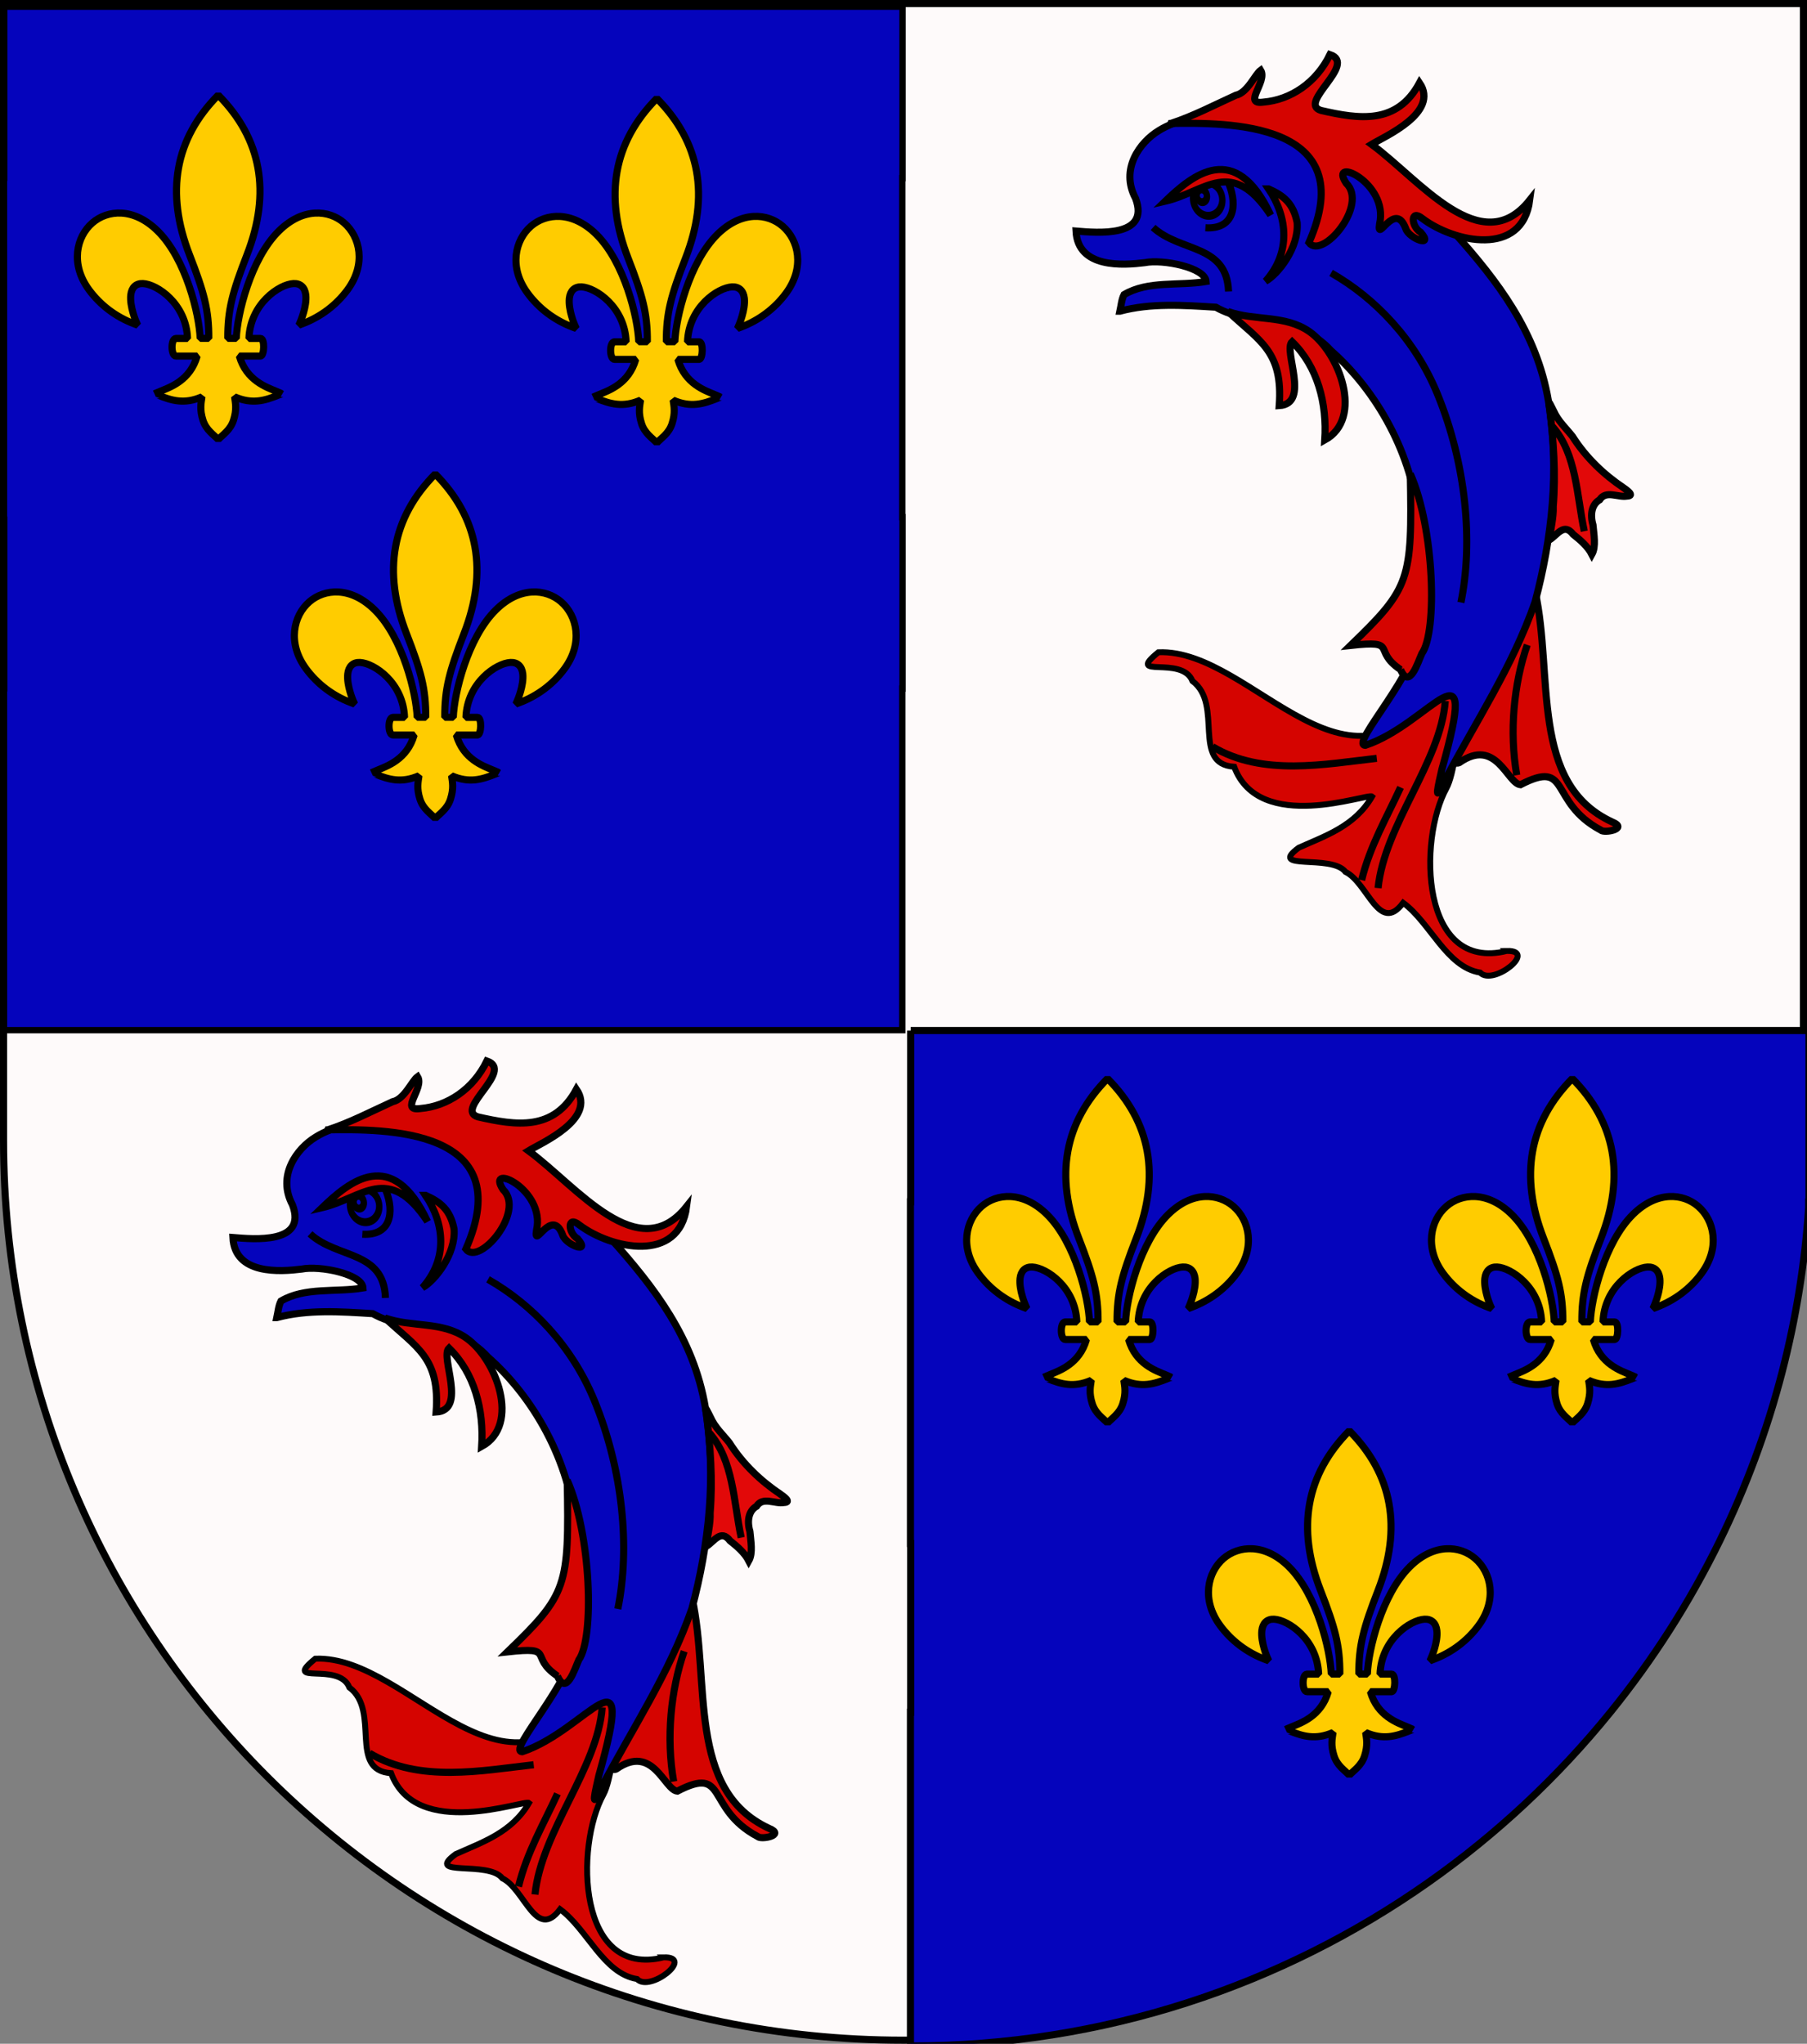
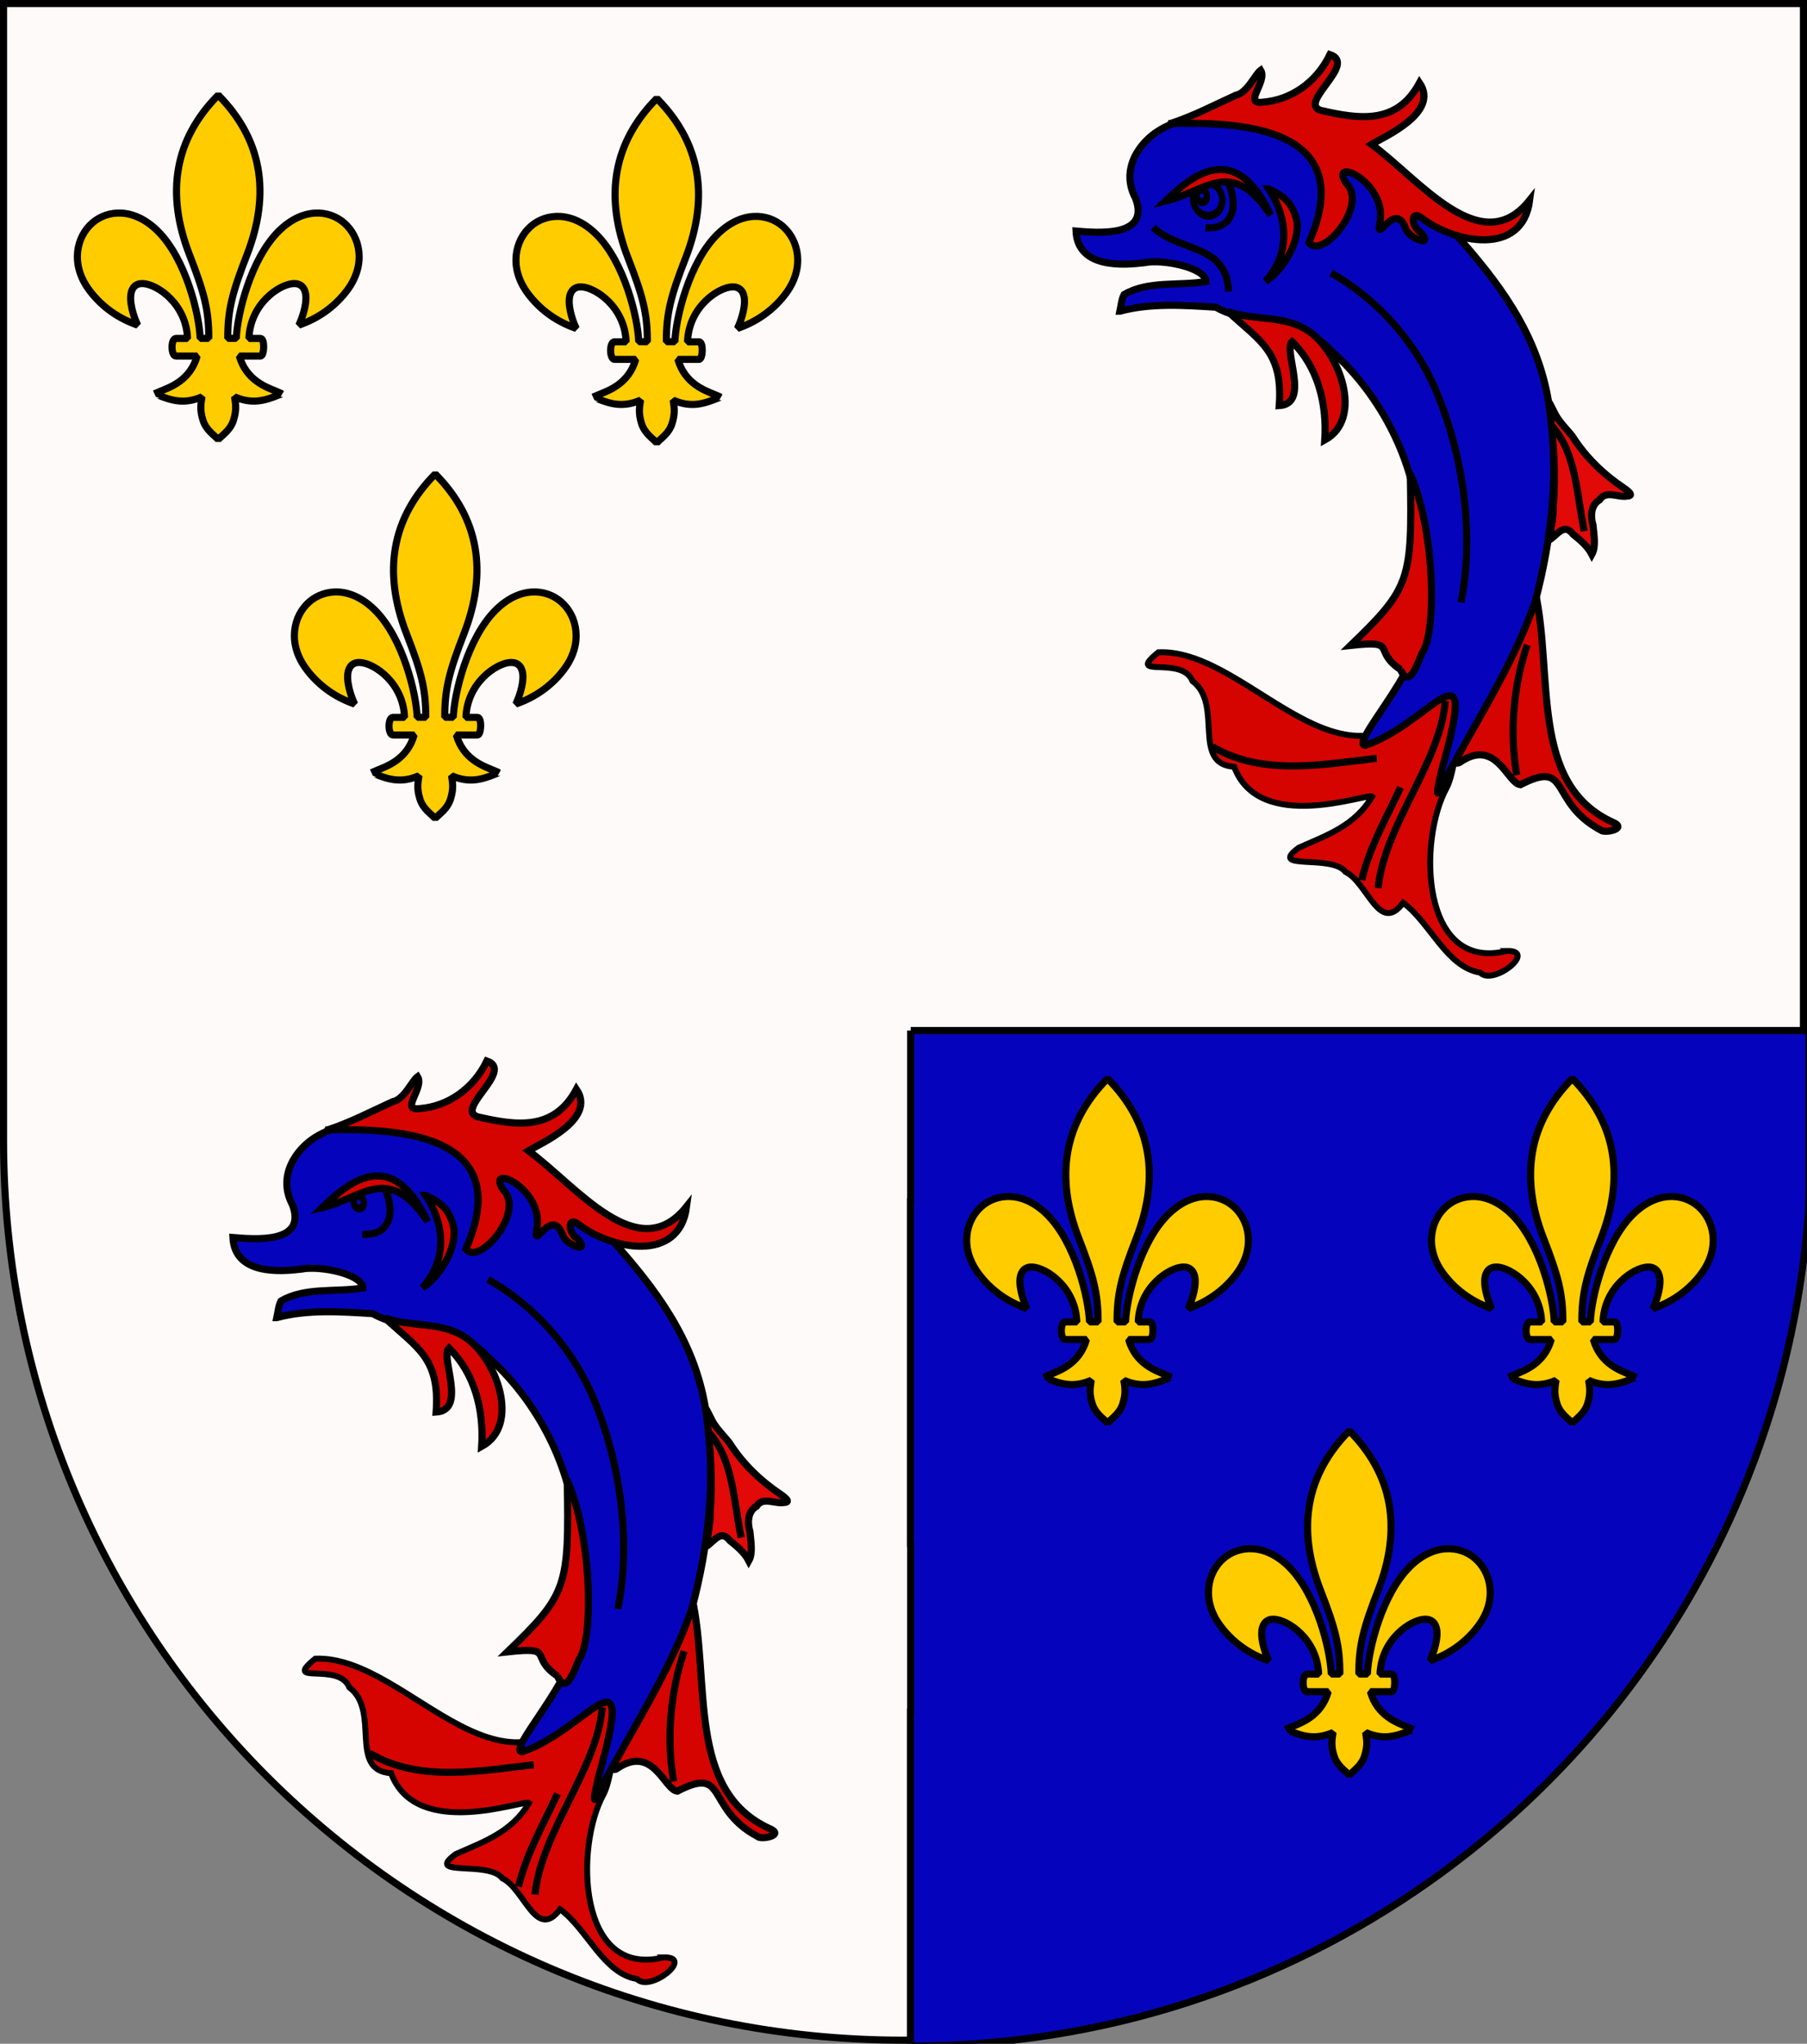
<svg xmlns="http://www.w3.org/2000/svg" xmlns:ns1="http://www.inkscape.org/namespaces/inkscape" xmlns:ns2="http://sodipodi.sourceforge.net/DTD/sodipodi-0.dtd" xmlns:xlink="http://www.w3.org/1999/xlink" width="763" height="863" id="svg2" version="1.1" ns1:version="0.48.1 " ns2:docname="Wappen_Familie_Windischgruetz.svg" ns2:version="0.32" ns1:output_extension="org.inkscape.output.svg.inkscape">
  <rect width="100%" height="100%" fill="#808080" stroke="none" />
  <defs id="defs4">
    <ns1:perspective ns2:type="inkscape:persp3d" ns1:vp_x="0 : 526.18109 : 1" ns1:vp_y="0 : 1000 : 0" ns1:vp_z="744.09448 : 526.18109 : 1" ns1:persp3d-origin="372.04724 : 350.78739 : 1" id="perspective10" />
    <ns1:perspective id="perspective2828" ns1:persp3d-origin="0.5 : 0.33333333 : 1" ns1:vp_z="1 : 0.5 : 1" ns1:vp_y="0 : 1000 : 0" ns1:vp_x="0 : 0.5 : 1" ns2:type="inkscape:persp3d" />
    <ns1:perspective id="perspective2828-7" ns1:persp3d-origin="0.5 : 0.33333333 : 1" ns1:vp_z="1 : 0.5 : 1" ns1:vp_y="0 : 1000 : 0" ns1:vp_x="0 : 0.5 : 1" ns2:type="inkscape:persp3d" />
    <ns1:perspective id="perspective3640" ns1:persp3d-origin="0.5 : 0.33333333 : 1" ns1:vp_z="1 : 0.5 : 1" ns1:vp_y="0 : 1000 : 0" ns1:vp_x="0 : 0.5 : 1" ns2:type="inkscape:persp3d" />
    <ns1:perspective id="perspective3670" ns1:persp3d-origin="0.5 : 0.33333333 : 1" ns1:vp_z="1 : 0.5 : 1" ns1:vp_y="0 : 1000 : 0" ns1:vp_x="0 : 0.5 : 1" ns2:type="inkscape:persp3d" />
    <ns1:perspective id="perspective3693" ns1:persp3d-origin="0.5 : 0.33333333 : 1" ns1:vp_z="1 : 0.5 : 1" ns1:vp_y="0 : 1000 : 0" ns1:vp_x="0 : 0.5 : 1" ns2:type="inkscape:persp3d" />
    <ns1:perspective id="perspective3720" ns1:persp3d-origin="0.5 : 0.33333333 : 1" ns1:vp_z="1 : 0.5 : 1" ns1:vp_y="0 : 1000 : 0" ns1:vp_x="0 : 0.5 : 1" ns2:type="inkscape:persp3d" />
    <ns1:perspective id="perspective3747" ns1:persp3d-origin="0.5 : 0.33333333 : 1" ns1:vp_z="1 : 0.5 : 1" ns1:vp_y="0 : 1000 : 0" ns1:vp_x="0 : 0.5 : 1" ns2:type="inkscape:persp3d" />
    <ns1:perspective id="perspective3763" ns1:persp3d-origin="0.5 : 0.33333333 : 1" ns1:vp_z="1 : 0.5 : 1" ns1:vp_y="0 : 1000 : 0" ns1:vp_x="0 : 0.5 : 1" ns2:type="inkscape:persp3d" />
    <ns1:perspective id="perspective3792" ns1:persp3d-origin="0.5 : 0.33333333 : 1" ns1:vp_z="1 : 0.5 : 1" ns1:vp_y="0 : 1000 : 0" ns1:vp_x="0 : 0.5 : 1" ns2:type="inkscape:persp3d" />
    <ns1:perspective id="perspective3814" ns1:persp3d-origin="0.5 : 0.33333333 : 1" ns1:vp_z="1 : 0.5 : 1" ns1:vp_y="0 : 1000 : 0" ns1:vp_x="0 : 0.5 : 1" ns2:type="inkscape:persp3d" />
    <ns1:perspective id="perspective3841" ns1:persp3d-origin="0.5 : 0.33333333 : 1" ns1:vp_z="1 : 0.5 : 1" ns1:vp_y="0 : 1000 : 0" ns1:vp_x="0 : 0.5 : 1" ns2:type="inkscape:persp3d" />
    <ns1:perspective id="perspective3841-5" ns1:persp3d-origin="0.5 : 0.33333333 : 1" ns1:vp_z="1 : 0.5 : 1" ns1:vp_y="0 : 1000 : 0" ns1:vp_x="0 : 0.5 : 1" ns2:type="inkscape:persp3d" />
    <ns1:perspective id="perspective3872" ns1:persp3d-origin="0.5 : 0.33333333 : 1" ns1:vp_z="1 : 0.5 : 1" ns1:vp_y="0 : 1000 : 0" ns1:vp_x="0 : 0.5 : 1" ns2:type="inkscape:persp3d" />
    <ns1:perspective id="perspective3898" ns1:persp3d-origin="0.5 : 0.33333333 : 1" ns1:vp_z="1 : 0.5 : 1" ns1:vp_y="0 : 1000 : 0" ns1:vp_x="0 : 0.5 : 1" ns2:type="inkscape:persp3d" />
    <ns1:perspective id="perspective3920" ns1:persp3d-origin="0.5 : 0.33333333 : 1" ns1:vp_z="1 : 0.5 : 1" ns1:vp_y="0 : 1000 : 0" ns1:vp_x="0 : 0.5 : 1" ns2:type="inkscape:persp3d" />
    <ns1:perspective id="perspective2860" ns1:persp3d-origin="0.5 : 0.33333333 : 1" ns1:vp_z="1 : 0.5 : 1" ns1:vp_y="0 : 1000 : 0" ns1:vp_x="0 : 0.5 : 1" ns2:type="inkscape:persp3d" />
    <ns1:perspective id="perspective3672" ns1:persp3d-origin="0.5 : 0.33333333 : 1" ns1:vp_z="1 : 0.5 : 1" ns1:vp_y="0 : 1000 : 0" ns1:vp_x="0 : 0.5 : 1" ns2:type="inkscape:persp3d" />
    <ns1:perspective id="perspective3695" ns1:persp3d-origin="0.5 : 0.33333333 : 1" ns1:vp_z="1 : 0.5 : 1" ns1:vp_y="0 : 1000 : 0" ns1:vp_x="0 : 0.5 : 1" ns2:type="inkscape:persp3d" />
    <ns1:perspective id="perspective3261" ns1:persp3d-origin="0.5 : 0.33333333 : 1" ns1:vp_z="1 : 0.5 : 1" ns1:vp_y="0 : 1000 : 0" ns1:vp_x="0 : 0.5 : 1" ns2:type="inkscape:persp3d" />
    <ns1:perspective id="perspective2828-1" ns1:persp3d-origin="0.5 : 0.33333333 : 1" ns1:vp_z="1 : 0.5 : 1" ns1:vp_y="0 : 1000 : 0" ns1:vp_x="0 : 0.5 : 1" ns2:type="inkscape:persp3d" />
    <ns1:perspective id="perspective3652" ns1:persp3d-origin="0.5 : 0.33333333 : 1" ns1:vp_z="1 : 0.5 : 1" ns1:vp_y="0 : 1000 : 0" ns1:vp_x="0 : 0.5 : 1" ns2:type="inkscape:persp3d" />
    <ns1:perspective id="perspective3652-2" ns1:persp3d-origin="0.5 : 0.33333333 : 1" ns1:vp_z="1 : 0.5 : 1" ns1:vp_y="0 : 1000 : 0" ns1:vp_x="0 : 0.5 : 1" ns2:type="inkscape:persp3d" />
    <ns1:perspective id="perspective3652-5" ns1:persp3d-origin="0.5 : 0.33333333 : 1" ns1:vp_z="1 : 0.5 : 1" ns1:vp_y="0 : 1000 : 0" ns1:vp_x="0 : 0.5 : 1" ns2:type="inkscape:persp3d" />
    <ns1:perspective id="perspective3727" ns1:persp3d-origin="0.5 : 0.33333333 : 1" ns1:vp_z="1 : 0.5 : 1" ns1:vp_y="0 : 1000 : 0" ns1:vp_x="0 : 0.5 : 1" ns2:type="inkscape:persp3d" />
    <ns1:perspective id="perspective3843" ns1:persp3d-origin="0.5 : 0.33333333 : 1" ns1:vp_z="1 : 0.5 : 1" ns1:vp_y="0 : 1000 : 0" ns1:vp_x="0 : 0.5 : 1" ns2:type="inkscape:persp3d" />
    <ns1:perspective id="perspective3970" ns1:persp3d-origin="0.5 : 0.33333333 : 1" ns1:vp_z="1 : 0.5 : 1" ns1:vp_y="0 : 1000 : 0" ns1:vp_x="0 : 0.5 : 1" ns2:type="inkscape:persp3d" />
    <ns1:perspective id="perspective4007" ns1:persp3d-origin="0.5 : 0.33333333 : 1" ns1:vp_z="1 : 0.5 : 1" ns1:vp_y="0 : 1000 : 0" ns1:vp_x="0 : 0.5 : 1" ns2:type="inkscape:persp3d" />
    <ns1:perspective id="perspective4062" ns1:persp3d-origin="0.5 : 0.33333333 : 1" ns1:vp_z="1 : 0.5 : 1" ns1:vp_y="0 : 1000 : 0" ns1:vp_x="0 : 0.5 : 1" ns2:type="inkscape:persp3d" />
    <ns1:perspective id="perspective4153" ns1:persp3d-origin="0.5 : 0.33333333 : 1" ns1:vp_z="1 : 0.5 : 1" ns1:vp_y="0 : 1000 : 0" ns1:vp_x="0 : 0.5 : 1" ns2:type="inkscape:persp3d" />
    <ns1:perspective id="perspective4316" ns1:persp3d-origin="0.5 : 0.33333333 : 1" ns1:vp_z="1 : 0.5 : 1" ns1:vp_y="0 : 1000 : 0" ns1:vp_x="0 : 0.5 : 1" ns2:type="inkscape:persp3d" />
    <ns1:perspective id="perspective4316-9" ns1:persp3d-origin="0.5 : 0.33333333 : 1" ns1:vp_z="1 : 0.5 : 1" ns1:vp_y="0 : 1000 : 0" ns1:vp_x="0 : 0.5 : 1" ns2:type="inkscape:persp3d" />
    <ns1:perspective id="perspective3098" ns1:persp3d-origin="0.5 : 0.33333333 : 1" ns1:vp_z="1 : 0.5 : 1" ns1:vp_y="0 : 1000 : 0" ns1:vp_x="0 : 0.5 : 1" ns2:type="inkscape:persp3d" />
    <ns1:perspective id="perspective3122" ns1:persp3d-origin="0.5 : 0.33333333 : 1" ns1:vp_z="1 : 0.5 : 1" ns1:vp_y="0 : 1000 : 0" ns1:vp_x="0 : 0.5 : 1" ns2:type="inkscape:persp3d" />
    <ns1:perspective id="perspective3146" ns1:persp3d-origin="0.5 : 0.33333333 : 1" ns1:vp_z="1 : 0.5 : 1" ns1:vp_y="0 : 1000 : 0" ns1:vp_x="0 : 0.5 : 1" ns2:type="inkscape:persp3d" />
    <ns1:perspective id="perspective3146-0" ns1:persp3d-origin="0.5 : 0.33333333 : 1" ns1:vp_z="1 : 0.5 : 1" ns1:vp_y="0 : 1000 : 0" ns1:vp_x="0 : 0.5 : 1" ns2:type="inkscape:persp3d" />
    <ns1:perspective id="perspective3177" ns1:persp3d-origin="0.5 : 0.33333333 : 1" ns1:vp_z="1 : 0.5 : 1" ns1:vp_y="0 : 1000 : 0" ns1:vp_x="0 : 0.5 : 1" ns2:type="inkscape:persp3d" />
    <ns1:perspective id="perspective3177-8" ns1:persp3d-origin="0.5 : 0.33333333 : 1" ns1:vp_z="1 : 0.5 : 1" ns1:vp_y="0 : 1000 : 0" ns1:vp_x="0 : 0.5 : 1" ns2:type="inkscape:persp3d" />
    <ns1:perspective id="perspective3208" ns1:persp3d-origin="0.5 : 0.33333333 : 1" ns1:vp_z="1 : 0.5 : 1" ns1:vp_y="0 : 1000 : 0" ns1:vp_x="0 : 0.5 : 1" ns2:type="inkscape:persp3d" />
    <ns1:perspective id="perspective3208-4" ns1:persp3d-origin="0.5 : 0.33333333 : 1" ns1:vp_z="1 : 0.5 : 1" ns1:vp_y="0 : 1000 : 0" ns1:vp_x="0 : 0.5 : 1" ns2:type="inkscape:persp3d" />
    <ns1:perspective id="perspective3208-5" ns1:persp3d-origin="0.5 : 0.33333333 : 1" ns1:vp_z="1 : 0.5 : 1" ns1:vp_y="0 : 1000 : 0" ns1:vp_x="0 : 0.5 : 1" ns2:type="inkscape:persp3d" />
    <ns1:perspective id="perspective3706" ns1:persp3d-origin="0.5 : 0.33333333 : 1" ns1:vp_z="1 : 0.5 : 1" ns1:vp_y="0 : 1000 : 0" ns1:vp_x="0 : 0.5 : 1" ns2:type="inkscape:persp3d" />
    <ns1:perspective id="perspective3728" ns1:persp3d-origin="0.5 : 0.33333333 : 1" ns1:vp_z="1 : 0.5 : 1" ns1:vp_y="0 : 1000 : 0" ns1:vp_x="0 : 0.5 : 1" ns2:type="inkscape:persp3d" />
    <ns1:perspective id="perspective3750" ns1:persp3d-origin="0.5 : 0.33333333 : 1" ns1:vp_z="1 : 0.5 : 1" ns1:vp_y="0 : 1000 : 0" ns1:vp_x="0 : 0.5 : 1" ns2:type="inkscape:persp3d" />
    <ns1:perspective id="perspective3778" ns1:persp3d-origin="0.5 : 0.33333333 : 1" ns1:vp_z="1 : 0.5 : 1" ns1:vp_y="0 : 1000 : 0" ns1:vp_x="0 : 0.5 : 1" ns2:type="inkscape:persp3d" />
    <ns1:perspective id="perspective3800" ns1:persp3d-origin="0.5 : 0.33333333 : 1" ns1:vp_z="1 : 0.5 : 1" ns1:vp_y="0 : 1000 : 0" ns1:vp_x="0 : 0.5 : 1" ns2:type="inkscape:persp3d" />
    <ns1:perspective id="perspective3837" ns1:persp3d-origin="0.5 : 0.33333333 : 1" ns1:vp_z="1 : 0.5 : 1" ns1:vp_y="0 : 1000 : 0" ns1:vp_x="0 : 0.5 : 1" ns2:type="inkscape:persp3d" />
    <ns1:perspective id="perspective3904" ns1:persp3d-origin="0.5 : 0.33333333 : 1" ns1:vp_z="1 : 0.5 : 1" ns1:vp_y="0 : 1000 : 0" ns1:vp_x="0 : 0.5 : 1" ns2:type="inkscape:persp3d" />
    <ns1:perspective id="perspective3904-4" ns1:persp3d-origin="0.5 : 0.33333333 : 1" ns1:vp_z="1 : 0.5 : 1" ns1:vp_y="0 : 1000 : 0" ns1:vp_x="0 : 0.5 : 1" ns2:type="inkscape:persp3d" />
    <ns1:perspective id="perspective3904-3" ns1:persp3d-origin="0.5 : 0.33333333 : 1" ns1:vp_z="1 : 0.5 : 1" ns1:vp_y="0 : 1000 : 0" ns1:vp_x="0 : 0.5 : 1" ns2:type="inkscape:persp3d" />
    <ns1:perspective id="perspective3953" ns1:persp3d-origin="0.5 : 0.33333333 : 1" ns1:vp_z="1 : 0.5 : 1" ns1:vp_y="0 : 1000 : 0" ns1:vp_x="0 : 0.5 : 1" ns2:type="inkscape:persp3d" />
    <ns1:perspective id="perspective3975" ns1:persp3d-origin="0.5 : 0.33333333 : 1" ns1:vp_z="1 : 0.5 : 1" ns1:vp_y="0 : 1000 : 0" ns1:vp_x="0 : 0.5 : 1" ns2:type="inkscape:persp3d" />
    <ns1:perspective id="perspective3975-8" ns1:persp3d-origin="0.5 : 0.33333333 : 1" ns1:vp_z="1 : 0.5 : 1" ns1:vp_y="0 : 1000 : 0" ns1:vp_x="0 : 0.5 : 1" ns2:type="inkscape:persp3d" />
    <ns1:perspective id="perspective3975-7" ns1:persp3d-origin="0.5 : 0.33333333 : 1" ns1:vp_z="1 : 0.5 : 1" ns1:vp_y="0 : 1000 : 0" ns1:vp_x="0 : 0.5 : 1" ns2:type="inkscape:persp3d" />
    <ns1:perspective id="perspective2858" ns1:persp3d-origin="0.5 : 0.33333333 : 1" ns1:vp_z="1 : 0.5 : 1" ns1:vp_y="0 : 1000 : 0" ns1:vp_x="0 : 0.5 : 1" ns2:type="inkscape:persp3d" />
    <ns1:perspective id="perspective4105" ns1:persp3d-origin="0.5 : 0.33333333 : 1" ns1:vp_z="1 : 0.5 : 1" ns1:vp_y="0 : 1000 : 0" ns1:vp_x="0 : 0.5 : 1" ns2:type="inkscape:persp3d" />
    <ns1:perspective id="perspective4123" ns1:persp3d-origin="0.5 : 0.33333333 : 1" ns1:vp_z="1 : 0.5 : 1" ns1:vp_y="0 : 1000 : 0" ns1:vp_x="0 : 0.5 : 1" ns2:type="inkscape:persp3d" />
    <ns1:perspective id="perspective4137" ns1:persp3d-origin="0.5 : 0.33333333 : 1" ns1:vp_z="1 : 0.5 : 1" ns1:vp_y="0 : 1000 : 0" ns1:vp_x="0 : 0.5 : 1" ns2:type="inkscape:persp3d" />
    <ns1:perspective id="perspective4151" ns1:persp3d-origin="0.5 : 0.33333333 : 1" ns1:vp_z="1 : 0.5 : 1" ns1:vp_y="0 : 1000 : 0" ns1:vp_x="0 : 0.5 : 1" ns2:type="inkscape:persp3d" />
    <ns1:perspective id="perspective4165" ns1:persp3d-origin="0.5 : 0.33333333 : 1" ns1:vp_z="1 : 0.5 : 1" ns1:vp_y="0 : 1000 : 0" ns1:vp_x="0 : 0.5 : 1" ns2:type="inkscape:persp3d" />
    <ns1:perspective id="perspective4904" ns1:persp3d-origin="0.5 : 0.33333333 : 1" ns1:vp_z="1 : 0.5 : 1" ns1:vp_y="0 : 1000 : 0" ns1:vp_x="0 : 0.5 : 1" ns2:type="inkscape:persp3d" />
    <filter id="filter3021-3" ns1:label="Specular light" ns1:menu="ABCs" ns1:menu-tooltip="Basic specular bevel to use for building textures" color-interpolation-filters="sRGB">
      <feGaussianBlur id="feGaussianBlur3023-4" result="result0" in="SourceAlpha" stdDeviation="6" />
      <feSpecularLighting id="feSpecularLighting3025-4" specularExponent="25" specularConstant="1" surfaceScale="10" lighting-color="#ffffff" result="result1" in="result0">
        <feDistantLight id="feDistantLight3027-6" azimuth="235" elevation="45" />
      </feSpecularLighting>
      <feComposite k4="0" k1="0" id="feComposite3029-0" in2="result1" k3="1" k2="1" operator="arithmetic" result="result4" in="SourceGraphic" />
      <feComposite id="feComposite3031-6" in2="SourceAlpha" operator="in" result="result2" in="result4" />
    </filter>
    <filter id="filter3021" ns1:label="Specular light" ns1:menu="ABCs" ns1:menu-tooltip="Basic specular bevel to use for building textures" color-interpolation-filters="sRGB">
      <feGaussianBlur id="feGaussianBlur3023" result="result0" in="SourceAlpha" stdDeviation="6" />
      <feSpecularLighting id="feSpecularLighting3025" specularExponent="25" specularConstant="1" surfaceScale="10" lighting-color="#ffffff" result="result1" in="result0">
        <feDistantLight id="feDistantLight3027" azimuth="235" elevation="45" />
      </feSpecularLighting>
      <feComposite k4="0" k1="0" id="feComposite3029" in2="result1" k3="1" k2="1" operator="arithmetic" result="result4" in="SourceGraphic" />
      <feComposite id="feComposite3031" in2="SourceAlpha" operator="in" result="result2" in="result4" />
    </filter>
    <filter id="filter2820-0" ns1:label="Specular light" ns1:menu="ABCs" ns1:menu-tooltip="Basic specular bevel to use for building textures" color-interpolation-filters="sRGB">
      <feGaussianBlur id="feGaussianBlur2822-9" result="result0" in="SourceAlpha" stdDeviation="6" />
      <feSpecularLighting id="feSpecularLighting2824-00" specularExponent="25" specularConstant="1" surfaceScale="10" lighting-color="#ffffff" result="result1" in="result0">
        <feDistantLight id="feDistantLight2826-61" azimuth="235" elevation="45" />
      </feSpecularLighting>
      <feComposite k4="0" k1="0" id="feComposite2828-3" in2="result1" k3="1" k2="1" operator="arithmetic" result="result4" in="SourceGraphic" />
      <feComposite id="feComposite2830-8" in2="SourceAlpha" operator="in" result="result2" in="result4" />
    </filter>
    <filter id="filter2820-8" ns1:label="Specular light" ns1:menu="ABCs" ns1:menu-tooltip="Basic specular bevel to use for building textures" color-interpolation-filters="sRGB">
      <feGaussianBlur id="feGaussianBlur2822-65" result="result0" in="SourceAlpha" stdDeviation="6" />
      <feSpecularLighting id="feSpecularLighting2824-0" specularExponent="25" specularConstant="1" surfaceScale="10" lighting-color="#ffffff" result="result1" in="result0">
        <feDistantLight id="feDistantLight2826-28" azimuth="235" elevation="45" />
      </feSpecularLighting>
      <feComposite k4="0" k1="0" id="feComposite2828-60" in2="result1" k3="1" k2="1" operator="arithmetic" result="result4" in="SourceGraphic" />
      <feComposite id="feComposite2830-24" in2="SourceAlpha" operator="in" result="result2" in="result4" />
    </filter>
    <filter id="filter2820-3" ns1:label="Specular light" ns1:menu="ABCs" ns1:menu-tooltip="Basic specular bevel to use for building textures" color-interpolation-filters="sRGB">
      <feGaussianBlur id="feGaussianBlur2822-8" result="result0" in="SourceAlpha" stdDeviation="6" />
      <feSpecularLighting id="feSpecularLighting2824-74" specularExponent="25" specularConstant="1" surfaceScale="10" lighting-color="#ffffff" result="result1" in="result0">
        <feDistantLight id="feDistantLight2826-2" azimuth="235" elevation="45" />
      </feSpecularLighting>
      <feComposite k4="0" k1="0" id="feComposite2828-7" in2="result1" k3="1" k2="1" operator="arithmetic" result="result4" in="SourceGraphic" />
      <feComposite id="feComposite2830-79" in2="SourceAlpha" operator="in" result="result2" in="result4" />
    </filter>
    <filter id="filter2820-9" ns1:label="Specular light" ns1:menu="ABCs" ns1:menu-tooltip="Basic specular bevel to use for building textures" color-interpolation-filters="sRGB">
      <feGaussianBlur id="feGaussianBlur2822-5" result="result0" in="SourceAlpha" stdDeviation="6" />
      <feSpecularLighting id="feSpecularLighting2824-43" specularExponent="25" specularConstant="1" surfaceScale="10" lighting-color="#ffffff" result="result1" in="result0">
        <feDistantLight id="feDistantLight2826-1" azimuth="235" elevation="45" />
      </feSpecularLighting>
      <feComposite k4="0" k1="0" id="feComposite2828-2" in2="result1" k3="1" k2="1" operator="arithmetic" result="result4" in="SourceGraphic" />
      <feComposite id="feComposite2830-3" in2="SourceAlpha" operator="in" result="result2" in="result4" />
    </filter>
    <filter id="filter2820-21" ns1:label="Specular light" ns1:menu="ABCs" ns1:menu-tooltip="Basic specular bevel to use for building textures" color-interpolation-filters="sRGB">
      <feGaussianBlur id="feGaussianBlur2822-6" result="result0" in="SourceAlpha" stdDeviation="6" />
      <feSpecularLighting id="feSpecularLighting2824-8" specularExponent="25" specularConstant="1" surfaceScale="10" lighting-color="#ffffff" result="result1" in="result0">
        <feDistantLight id="feDistantLight2826-57" azimuth="235" elevation="45" />
      </feSpecularLighting>
      <feComposite k4="0" k1="0" id="feComposite2828-6" in2="result1" k3="1" k2="1" operator="arithmetic" result="result4" in="SourceGraphic" />
      <feComposite id="feComposite2830-1" in2="SourceAlpha" operator="in" result="result2" in="result4" />
    </filter>
    <filter id="filter2820-5" ns1:label="Specular light" ns1:menu="ABCs" ns1:menu-tooltip="Basic specular bevel to use for building textures" color-interpolation-filters="sRGB">
      <feGaussianBlur id="feGaussianBlur2822-2" result="result0" in="SourceAlpha" stdDeviation="6" />
      <feSpecularLighting id="feSpecularLighting2824-7" specularExponent="25" specularConstant="1" surfaceScale="10" lighting-color="#ffffff" result="result1" in="result0">
        <feDistantLight id="feDistantLight2826-6" azimuth="235" elevation="45" />
      </feSpecularLighting>
      <feComposite k4="0" k1="0" id="feComposite2828-14" in2="result1" k3="1" k2="1" operator="arithmetic" result="result4" in="SourceGraphic" />
      <feComposite id="feComposite2830-2" in2="SourceAlpha" operator="in" result="result2" in="result4" />
    </filter>
    <filter id="filter2820-2" ns1:label="Specular light" ns1:menu="ABCs" ns1:menu-tooltip="Basic specular bevel to use for building textures" color-interpolation-filters="sRGB">
      <feGaussianBlur id="feGaussianBlur2822-4" result="result0" in="SourceAlpha" stdDeviation="6" />
      <feSpecularLighting id="feSpecularLighting2824-5" specularExponent="25" specularConstant="1" surfaceScale="10" lighting-color="#ffffff" result="result1" in="result0">
        <feDistantLight id="feDistantLight2826-5" azimuth="235" elevation="45" />
      </feSpecularLighting>
      <feComposite k4="0" k1="0" id="feComposite2828-1" in2="result1" k3="1" k2="1" operator="arithmetic" result="result4" in="SourceGraphic" />
      <feComposite id="feComposite2830-7" in2="SourceAlpha" operator="in" result="result2" in="result4" />
    </filter>
    <filter id="filter2820-1" ns1:label="Specular light" ns1:menu="ABCs" ns1:menu-tooltip="Basic specular bevel to use for building textures" color-interpolation-filters="sRGB">
      <feGaussianBlur id="feGaussianBlur2822-7" result="result0" in="SourceAlpha" stdDeviation="6" />
      <feSpecularLighting id="feSpecularLighting2824-4" specularExponent="25" specularConstant="1" surfaceScale="10" lighting-color="#ffffff" result="result1" in="result0">
        <feDistantLight id="feDistantLight2826-0" azimuth="235" elevation="45" />
      </feSpecularLighting>
      <feComposite k4="0" k1="0" id="feComposite2828-9" in2="result1" k3="1" k2="1" operator="arithmetic" result="result4" in="SourceGraphic" />
      <feComposite id="feComposite2830-4" in2="SourceAlpha" operator="in" result="result2" in="result4" />
    </filter>
    <filter id="filter2820" ns1:label="Specular light" ns1:menu="ABCs" ns1:menu-tooltip="Basic specular bevel to use for building textures" color-interpolation-filters="sRGB">
      <feGaussianBlur id="feGaussianBlur2822" result="result0" in="SourceAlpha" stdDeviation="6" />
      <feSpecularLighting id="feSpecularLighting2824" specularExponent="25" specularConstant="1" surfaceScale="10" lighting-color="#ffffff" result="result1" in="result0">
        <feDistantLight id="feDistantLight2826" azimuth="235" elevation="45" />
      </feSpecularLighting>
      <feComposite k4="0" k1="0" id="feComposite2828" in2="result1" k3="1" k2="1" operator="arithmetic" result="result4" in="SourceGraphic" />
      <feComposite id="feComposite2830" in2="SourceAlpha" operator="in" result="result2" in="result4" />
    </filter>
    <filter id="filter3075" ns1:label="Specular light" ns1:menu="ABCs" ns1:menu-tooltip="Basic specular bevel to use for building textures" color-interpolation-filters="sRGB">
      <feGaussianBlur id="feGaussianBlur3077" result="result0" in="SourceAlpha" stdDeviation="6" />
      <feSpecularLighting id="feSpecularLighting3079" specularExponent="25" specularConstant="1" surfaceScale="10" lighting-color="#ffffff" result="result1" in="result0">
        <feDistantLight id="feDistantLight3081" azimuth="235" elevation="45" />
      </feSpecularLighting>
      <feComposite k4="0" k1="0" id="feComposite3083" in2="result1" k3="1" k2="1" operator="arithmetic" result="result4" in="SourceGraphic" />
      <feComposite id="feComposite3085" in2="SourceAlpha" operator="in" result="result2" in="result4" />
    </filter>
    <filter id="filter3091" ns1:label="Specular light" ns1:menu="ABCs" ns1:menu-tooltip="Basic specular bevel to use for building textures" color-interpolation-filters="sRGB">
      <feGaussianBlur id="feGaussianBlur3093" result="result0" in="SourceAlpha" stdDeviation="6" />
      <feSpecularLighting id="feSpecularLighting3095" specularExponent="25" specularConstant="1" surfaceScale="10" lighting-color="#ffffff" result="result1" in="result0">
        <feDistantLight id="feDistantLight3097" azimuth="235" elevation="45" />
      </feSpecularLighting>
      <feComposite k4="0" k1="0" id="feComposite3099" in2="result1" k3="1" k2="1" operator="arithmetic" result="result4" in="SourceGraphic" />
      <feComposite id="feComposite3101" in2="SourceAlpha" operator="in" result="result2" in="result4" />
    </filter>
    <ns1:perspective id="perspective3044" ns1:persp3d-origin="0.5 : 0.33333333 : 1" ns1:vp_z="1 : 0.5 : 1" ns1:vp_y="0 : 1000 : 0" ns1:vp_x="0 : 0.5 : 1" ns2:type="inkscape:persp3d" />
    <ns1:perspective id="perspective3075" ns1:persp3d-origin="0.5 : 0.33333333 : 1" ns1:vp_z="1 : 0.5 : 1" ns1:vp_y="0 : 1000 : 0" ns1:vp_x="0 : 0.5 : 1" ns2:type="inkscape:persp3d" />
    <ns1:perspective id="perspective3751" ns1:persp3d-origin="0.5 : 0.33333333 : 1" ns1:vp_z="1 : 0.5 : 1" ns1:vp_y="0 : 1000 : 0" ns1:vp_x="0 : 0.5 : 1" ns2:type="inkscape:persp3d" />
    <ns1:perspective id="perspective3777" ns1:persp3d-origin="0.5 : 0.33333333 : 1" ns1:vp_z="1 : 0.5 : 1" ns1:vp_y="0 : 1000 : 0" ns1:vp_x="0 : 0.5 : 1" ns2:type="inkscape:persp3d" />
    <ns1:perspective id="perspective3777-4" ns1:persp3d-origin="0.5 : 0.33333333 : 1" ns1:vp_z="1 : 0.5 : 1" ns1:vp_y="0 : 1000 : 0" ns1:vp_x="0 : 0.5 : 1" ns2:type="inkscape:persp3d" />
    <ns1:perspective id="perspective3808" ns1:persp3d-origin="0.5 : 0.33333333 : 1" ns1:vp_z="1 : 0.5 : 1" ns1:vp_y="0 : 1000 : 0" ns1:vp_x="0 : 0.5 : 1" ns2:type="inkscape:persp3d" />
    <ns1:perspective id="perspective3808-4" ns1:persp3d-origin="0.5 : 0.33333333 : 1" ns1:vp_z="1 : 0.5 : 1" ns1:vp_y="0 : 1000 : 0" ns1:vp_x="0 : 0.5 : 1" ns2:type="inkscape:persp3d" />
    <ns1:perspective id="perspective3808-8" ns1:persp3d-origin="0.5 : 0.33333333 : 1" ns1:vp_z="1 : 0.5 : 1" ns1:vp_y="0 : 1000 : 0" ns1:vp_x="0 : 0.5 : 1" ns2:type="inkscape:persp3d" />
    <ns1:perspective id="perspective3848" ns1:persp3d-origin="0.5 : 0.33333333 : 1" ns1:vp_z="1 : 0.5 : 1" ns1:vp_y="0 : 1000 : 0" ns1:vp_x="0 : 0.5 : 1" ns2:type="inkscape:persp3d" />
    <ns1:perspective id="perspective3870" ns1:persp3d-origin="0.5 : 0.33333333 : 1" ns1:vp_z="1 : 0.5 : 1" ns1:vp_y="0 : 1000 : 0" ns1:vp_x="0 : 0.5 : 1" ns2:type="inkscape:persp3d" />
    <ns1:perspective id="perspective3892" ns1:persp3d-origin="0.5 : 0.33333333 : 1" ns1:vp_z="1 : 0.5 : 1" ns1:vp_y="0 : 1000 : 0" ns1:vp_x="0 : 0.5 : 1" ns2:type="inkscape:persp3d" />
    <ns1:perspective id="perspective3914" ns1:persp3d-origin="0.5 : 0.33333333 : 1" ns1:vp_z="1 : 0.5 : 1" ns1:vp_y="0 : 1000 : 0" ns1:vp_x="0 : 0.5 : 1" ns2:type="inkscape:persp3d" />
    <ns1:perspective id="perspective3936" ns1:persp3d-origin="0.5 : 0.33333333 : 1" ns1:vp_z="1 : 0.5 : 1" ns1:vp_y="0 : 1000 : 0" ns1:vp_x="0 : 0.5 : 1" ns2:type="inkscape:persp3d" />
    <ns1:perspective id="perspective3958" ns1:persp3d-origin="0.5 : 0.33333333 : 1" ns1:vp_z="1 : 0.5 : 1" ns1:vp_y="0 : 1000 : 0" ns1:vp_x="0 : 0.5 : 1" ns2:type="inkscape:persp3d" />
    <ns1:perspective id="perspective3958-1" ns1:persp3d-origin="0.5 : 0.33333333 : 1" ns1:vp_z="1 : 0.5 : 1" ns1:vp_y="0 : 1000 : 0" ns1:vp_x="0 : 0.5 : 1" ns2:type="inkscape:persp3d" />
    <ns1:perspective id="perspective4009" ns1:persp3d-origin="0.5 : 0.33333333 : 1" ns1:vp_z="1 : 0.5 : 1" ns1:vp_y="0 : 1000 : 0" ns1:vp_x="0 : 0.5 : 1" ns2:type="inkscape:persp3d" />
    <ns1:perspective id="perspective4100" ns1:persp3d-origin="0.5 : 0.33333333 : 1" ns1:vp_z="1 : 0.5 : 1" ns1:vp_y="0 : 1000 : 0" ns1:vp_x="0 : 0.5 : 1" ns2:type="inkscape:persp3d" />
    <radialGradient gradientTransform="matrix(1.353,0,0,1.349,-77.629,-85.747)" gradientUnits="userSpaceOnUse" xlink:href="#linearGradient2893" id="radialGradient3163" fy="226.331" fx="221.445" r="300" cy="226.331" cx="221.445" />
    <linearGradient id="linearGradient2893">
      <stop id="stop2895" offset="0" style="stop-color:#ffffff;stop-opacity:0.314" />
      <stop id="stop2897" offset="0.19" style="stop-color:#ffffff;stop-opacity:0.251" />
      <stop id="stop2901" offset="0.6" style="stop-color:#6b6b6b;stop-opacity:0.125" />
      <stop id="stop2899" offset="1" style="stop-color:#000000;stop-opacity:0.125" />
    </linearGradient>
  </defs>
  <ns2:namedview id="base" pagecolor="#ffffff" bordercolor="#666666" borderopacity="1.0" ns1:pageopacity="0.0" ns1:pageshadow="2" ns1:zoom="0.6373117" ns1:cx="413.79792" ns1:cy="559.63781" ns1:document-units="px" ns1:current-layer="layer1" showgrid="true" ns1:window-width="1440" ns1:window-height="878" ns1:window-x="-8" ns1:window-y="-8" ns1:window-maximized="1" showguides="true" ns1:guide-bbox="true">
    <ns1:grid type="xygrid" id="grid2816" empspacing="5" visible="true" enabled="true" snapvisiblegridlinesonly="true" />
  </ns2:namedview>
  <g ns1:label="Ebene 1" ns1:groupmode="layer" id="layer1" transform="translate(-1.644, -192.036)">
    <path style="fill:#fefafa;fill-opacity:1;stroke:rgb(0, 0, 0);stroke-width:3;stroke-miterlimit:4;stroke-opacity:1;stroke-dasharray:none" d="m 3.144,193.536 0,480 c 0,209.868 170.132,380 380,380 209.868,0 380,-170.132 380,-380 l 0,-480 -760,0 z" id="path2850-1" />
    <path style="fill:#0504bc;fill-opacity:1;stroke:#000000;stroke-width:3;stroke-miterlimit:4;stroke-opacity:1;stroke-dasharray:none" d="m 386.175,627.192 0,72.281 -0.094,0 0,72.406 0,71.938 0.094,0 0,71.219 -0.094,0 0,72.406 0,68.531 c 0.052,0 0.104,0 0.156,0 81.293,0 156.616,-25.525 218.406,-69 28.879,-20.318 54.81,-44.552 77,-71.938 17.96,-22.165 33.464,-46.403 46.125,-72.281 11.064,-22.613 19.944,-46.482 26.375,-71.344 5.808,-22.452 9.615,-45.702 11.219,-69.562 l 0,-2.25 0.125,0 0,-72.406 -379.312,0 z" id="path2850" ns1:connector-curvature="0" />
-     <path style="fill:#0504bc;fill-opacity:1;stroke:rgb(0, 0, 0);stroke-width:2.681;stroke-miterlimit:4;stroke-opacity:1;stroke-dasharray:none" d="M 1.781 2.812 L 1.781 75.094 L 1.688 75.094 L 1.688 147.5 L 1.688 219.438 L 1.781 219.438 L 1.781 290.656 L 1.688 290.656 L 1.688 363.062 L 1.688 435 L 380.969 435 L 380.969 362.594 L 380.969 290.781 L 381.094 290.781 L 381.094 218.375 L 380.969 218.375 L 380.969 147.031 L 380.969 75.219 L 381.094 75.219 L 381.094 2.812 L 1.781 2.812 z " id="rect2924" transform="translate(1.644, 192.036)" />
    <g id="g3981" transform="matrix(-0.989, -0.151, -0.151, 0.989, -106.122, -168.679)" />
    <g id="g3981-8" transform="matrix(0.989, -0.151, 0.151, 0.989, 872.278, -168.679)" />
    <g transform="matrix(1.658,0,0,1.658,34.525,232.272)" id="g2908-1" style="fill:#ffcc00;fill-opacity:1;stroke:#000000;stroke-width:1.81;stroke-miterlimit:0;stroke-opacity:1;stroke-dasharray:none">
      <path ns1:connector-curvature="0" d="m 468.844,175.812 c -18.271,18.422 -22.378,41.103 -12.125,67.469 6.126,15.753 8.186,23.22 8.125,35.281 l -3.625,0 c -0.39,-10.073 -5.997,-33.544 -17.938,-45.344 -10.184,-10.059 -21.207,-8.965 -27.594,-3.438 -6.758,5.849 -9.397,17.446 -1.406,28.281 4.775,6.474 11.342,11.433 19.031,14.344 l 1.5,0.562 -0.656,-1.469 c -0.028,-0.063 -2.775,-6.421 -2.25,-11.281 0.366,-3.211 2.229,-4.95 5.156,-4.812 5.942,0.278 18.284,8.507 18.812,23.188 l -4.875,0 c -2.273,0 -2.178,7.438 0,7.438 l 8.938,0 c -2.975,10.367 -11.519,13.162 -15.5,14.844 l -2.5,1.062 c 0.007,-0.003 1.5,0.594 1.5,0.594 5.758,2.314 11.056,3.959 18.531,0.719 -0.36,2.67 -1.043,5.255 0.438,9.906 1.326,4.165 4.588,6.123 6.438,8.125 1.85,-2.002 5.111,-3.958 6.438,-8.125 1.48,-4.653 0.828,-7.236 0.469,-9.906 7.475,3.24 12.773,1.597 18.531,-0.719 -10e-6,10e-6 1.464,-0.597 1.469,-0.594 l -2.469,-1.062 c -3.982,-1.682 -12.556,-4.477 -15.531,-14.844 l 8.938,0 c 1.648,0 1.934,-7.438 0,-7.438 l -4.875,0 c 0.529,-14.679 12.87,-22.909 18.812,-23.188 2.929,-0.138 4.823,1.602 5.188,4.812 0.525,4.86 -2.253,11.218 -2.281,11.281 l -0.625,1.469 1.469,-0.562 c 7.689,-2.911 14.287,-7.869 19.062,-14.344 7.991,-10.835 5.32,-22.432 -1.438,-28.281 -6.386,-5.528 -17.379,-6.622 -27.562,3.438 -11.941,11.802 -17.578,35.271 -17.969,45.344 l -3.594,0 c -0.061,-12.06 1.968,-19.527 8.094,-35.281 10.255,-26.364 6.146,-49.047 -12.125,-67.469 z" transform="matrix(0.603,0,0,0.603,-246.966,-106.062)" id="path2910-7" style="fill:#ffcc00;fill-opacity:1;stroke:#000000;stroke-width:3;stroke-miterlimit:0;stroke-opacity:1;stroke-dasharray:none" />
    </g>
    <g id="g4816" transform="matrix(0.933,0,0,0.933,36.099,27.253)">
      <path ns1:connector-curvature="0" ns2:nodetypes="cscccccccccc" id="path2323-6" d="m 645.033,606.991 c -39.068,9.708 -40.251,-50.109 -27.308,-73.69 6.522,-11.882 8.861,-68.048 0.338,-52.663 -42.816,70.867 -87.166,-10.588 -130.744,-8.819 -15.349,12.504 10.68,1.115 15.431,13.034 14.216,10.655 -0.65,37.538 18.869,38.795 11.378,30.678 60.433,11.751 62.42,13.473 -7.831,13.416 -21.063,17.707 -33.173,23.147 -14.423,10.637 14.885,2.741 21.129,10.96 10.093,4.85 15.26,28.487 26.112,13.992 12.331,9.039 19.56,29.104 34.82,31.579 5.815,6.193 26.233,-10.067 12.105,-9.81 z" style="fill:#d50400;fill-opacity:1;stroke:#000000;stroke-width:2.679;stroke-miterlimit:4;stroke-opacity:1;stroke-dasharray:none" />
      <g id="g4724">
        <path style="fill:#d50400;fill-opacity:1;stroke:#000000;stroke-width:3.215;stroke-miterlimit:4;stroke-opacity:1;stroke-dasharray:none" d="m 692.669,548.613 c -37.449,-17.32 -26.49,-66.43 -34.834,-104.29 -2.587,9.606 -6.545,18.352 -10.984,26.633 -0.949,4.333 -32.755,54.807 -23.339,50.81 16.726,-11.667 21.638,9.377 27.654,10.011 22.999,-11.882 12.567,7.831 36.329,20.506 1.455,1.641 12.799,-0.581 5.174,-3.671 z" id="path2325-2" ns2:nodetypes="ccccccc" ns1:connector-curvature="0" />
        <path style="fill:#0504bc;fill-opacity:1;stroke:#000000;stroke-width:3.215;stroke-miterlimit:4;stroke-opacity:1;stroke-dasharray:none" d="m 469.91,317.457 c 14.036,-3.763 28.845,-2.706 43.419,-1.796 16.85,9.511 37.063,3.075 52.019,19.565 20.795,18.348 37.098,46.94 39.797,77.909 1.733,16.242 1.381,32.516 0.674,48.497 -0.345,18.836 -32.256,52.182 -24.821,52.305 29.483,-9.771 51.967,-50.782 34.647,10.785 -1.604,7.066 -3.982,16.988 0.924,5.819 14.04,-26.854 30.857,-51.73 41.224,-81.484 7.624,-28.587 11.165,-59.775 6.045,-90.968 -5.32,-31.542 -23.352,-54.55 -42.254,-75.768 -29.626,-27.986 -100.081,-67.809 -134.067,-46.597 -8.666,5.261 -17.595,17.497 -10.529,30.692 6.732,17.895 -17.598,15.536 -26.955,14.78 0.815,17.04 21.457,15.492 31.132,14.298 8.145,-1.66 27.407,2.202 27.74,8.538 -12.23,2.078 -26.238,-0.518 -37.123,5.93 -1.135,2.206 -1.325,4.973 -1.873,7.495 z" id="path2333-7" ns2:nodetypes="cccccccccccccccccc" ns1:connector-curvature="0" />
        <path style="fill:#e20909;fill-opacity:1;stroke:#000000;stroke-width:3.215;stroke-miterlimit:4;stroke-opacity:1;stroke-dasharray:none" d="m 697.73,397.316 c -8.68,-5.863 -16.827,-13.44 -23.02,-23.218 -2.946,-3.739 -6.456,-6.817 -8.536,-11.495 -1.19,-2.175 -2.865,-6.464 -1.859,-1.565 1.867,14.931 2.896,30.024 1.707,44.752 0.207,5.193 -1.31,10.436 -1.678,15.145 3.529,-2.199 6.554,-7.914 10.685,-2.472 3.188,2.509 6.663,5.506 8.474,9.059 1.97,-3.511 0.876,-8.986 0.504,-13.33 -1.378,-4.697 -0.586,-9.295 2.987,-11.344 2.894,-4.545 8.32,-0.959 12.428,-1.708 3.864,-0.117 -0.622,-3.048 -1.692,-3.824 z" id="path2327-1" ns1:connector-curvature="0" />
        <path style="fill:#d50400;fill-opacity:1;stroke:#000000;stroke-width:3.215;stroke-miterlimit:4;stroke-opacity:1;stroke-dasharray:none" d="m 596.905,479.665 c 4.069,9.249 7.77,-3.165 9.669,-7.29 7.112,-9.935 5.655,-56.708 -5.242,-81.312 0.883,48.297 0.036,51.499 -27.055,77.676 22.33,-2.441 9.427,2.085 22.629,10.926 z" id="polygon2329-4" ns2:nodetypes="ccccc" ns1:connector-curvature="0" />
        <path style="fill:#d50400;fill-opacity:1;stroke:#000000;stroke-width:3.215;stroke-miterlimit:4;stroke-opacity:1;stroke-dasharray:none" d="m 555.645,326.682 c -11.072,-7.707 -24.598,-4.716 -36.818,-9.079 14.453,13.519 24.975,18.014 23.179,42.601 14.213,-0.874 1.654,-24.947 5.821,-28.939 11.543,11.28 15.859,27.854 14.793,44.501 17.905,-9.822 6.47,-39.725 -6.975,-49.084 z" id="path2331-2" ns2:nodetypes="cccccs" ns1:connector-curvature="0" />
        <path style="fill:#d50400;fill-opacity:1;stroke:#000000;stroke-width:3.215;stroke-miterlimit:4;stroke-opacity:1;stroke-dasharray:none" d="m 492.943,232.484 c 10.11,-3.294 19.679,-8.322 29.406,-12.759 5.271,-1.03 8.71,-9.464 11.258,-11.31 3.173,5.175 -8.459,15.81 1.276,14.414 12.288,-1.039 23.878,-8.73 30.089,-21.523 12.625,4.3 -14.912,21.983 -4.073,25.293 17.26,3.945 34.37,6.553 44.603,-12.485 9.13,13.488 -15.671,24.182 -21.691,27.841 21.896,16.08 49.66,52.803 71.566,25.219 -3.341,25.96 -34.198,19.217 -48.586,8.339 -5.616,-4.584 -5.126,3.726 -0.76,6.236 6.255,7.214 -5.247,2.817 -6.712,-1.521 -4.889,-13.441 -13.366,7.151 -11.884,-2.301 4.234,-18.67 -23.316,-30.96 -15.16,-18.433 10.308,9.864 -10.766,34.85 -16.824,26.943 24.205,-55.051 -37.108,-54.314 -62.507,-53.952 z" id="path2339-3" ns2:nodetypes="cccccccccccccccc" ns1:connector-curvature="0" />
        <path style="fill:none;stroke:#000000;stroke-width:3.215;stroke-miterlimit:4;stroke-opacity:1;stroke-dasharray:none" d="m 565.48,300.143 c 19.846,11.294 38.023,30.136 48.163,54.893 12.933,31.577 16.226,66.784 10.593,94.273" id="path2349-2" ns2:nodetypes="csc" ns1:connector-curvature="0" />
        <path style="fill:none;stroke:#000000;stroke-width:3.215;stroke-miterlimit:4;stroke-opacity:1;stroke-dasharray:none" d="m 665.671,369.663 c 10.899,12.371 10.959,31.132 14.396,47.371" id="path2367-2" ns2:nodetypes="cc" ns1:connector-curvature="0" />
        <path style="fill:none;stroke:#000000;stroke-width:3.215;stroke-miterlimit:4;stroke-opacity:1;stroke-dasharray:none" d="m 511.821,514.565 c 22.672,13.561 50.934,7.877 74.34,5.256" id="path2369-1" ns2:nodetypes="cc" ns1:connector-curvature="0" />
        <path style="fill:none;stroke:#000000;stroke-width:3.215;stroke-miterlimit:4;stroke-opacity:1;stroke-dasharray:none" d="m 579.295,574.952 c 3.736,-15.422 11.36,-28.311 17.624,-41.98" id="path2371-6" ns1:connector-curvature="0" />
        <path style="fill:none;stroke:#000000;stroke-width:3.215;stroke-miterlimit:4;stroke-opacity:1;stroke-dasharray:none" d="m 586.749,578.548 c 2.907,-28.706 28.39,-57.118 30.399,-84.678" id="path2373-8" ns2:nodetypes="cc" ns1:connector-curvature="0" />
        <path style="fill:none;stroke:#000000;stroke-width:3.215;stroke-miterlimit:4;stroke-opacity:1;stroke-dasharray:none" d="m 649.515,527.433 c -3.448,-19.681 -1.341,-41.321 4.742,-58.961" id="path2375-5" ns2:nodetypes="cc" ns1:connector-curvature="0" />
        <path style="fill:#d50400;fill-opacity:1;fill-rule:evenodd;stroke:#000000;stroke-width:3.215;stroke-linecap:butt;stroke-linejoin:miter;stroke-miterlimit:4;stroke-opacity:1;stroke-dasharray:none" d="m 537.205,262.113 c 8.705,12.912 10.108,28.822 -1.378,41.777 5.725,-3.185 15.175,-15.271 14.284,-26.557 -1.697,-8.504 -5.87,-12.102 -12.906,-15.22 z" id="path6368" ns2:nodetypes="cccc" ns1:connector-curvature="0" />
        <ellipse d="m 474.686,478.45 c 0,1.476 -1.33,2.672 -2.97,2.672 -1.64,0 -2.97,-1.196 -2.97,-2.672 0,-1.476 1.33,-2.672 2.97,-2.672 1.64,0 2.97,1.196 2.97,2.672 z" rx="2.97" cy="478.45" ry="2.672" cx="471.716" ns2:cy="478.45001" ns2:cx="471.716" style="fill:none;stroke:#000000;stroke-width:1.287;stroke-miterlimit:4;stroke-opacity:1;stroke-dasharray:none" id="ellipse2343-7" transform="matrix(2.173,-0.445,0.564,2.757,-785.244,-842.374)" ns2:rx="2.97" ns2:ry="2.6719999" />
        <circle d="m 471.716,477.708 c 0,0.574 -0.465,1.039 -1.039,1.039 -0.574,0 -1.039,-0.465 -1.039,-1.039 0,-0.574 0.465,-1.039 1.039,-1.039 0.574,0 1.039,0.465 1.039,1.039 z" cy="477.708" transform="matrix(2.173,-0.445,0.564,2.757,-785.244,-842.374)" r="1.039" cx="470.677" ns2:cy="477.70801" ns2:cx="470.677" style="fill:none;stroke:#000000;stroke-width:1.287;stroke-miterlimit:4;stroke-opacity:1;stroke-dasharray:none" id="circle2345-6" ns2:rx="1.039" ns2:ry="1.039" />
        <path style="fill:#d50400;fill-opacity:1;stroke:#000000;stroke-width:3.215;stroke-miterlimit:4;stroke-opacity:1;stroke-dasharray:none" d="m 490.368,267.718 c 12.421,-11.975 31.816,-27.988 47.758,6.252 -17.693,-26.694 -29.499,-10.497 -47.758,-6.252 z" id="polygon2341-1" ns2:nodetypes="ccc" ns1:connector-curvature="0" />
        <path style="fill:none;stroke:#000000;stroke-width:3.215;stroke-linecap:butt;stroke-linejoin:miter;stroke-miterlimit:4;stroke-opacity:1;stroke-dasharray:none" d="m 519.257,259.837 c 3.96,10.044 2.26,20.66 -10.657,19.879" id="path3053" ns2:nodetypes="cc" ns1:connector-curvature="0" />
        <path style="fill:none;stroke:#000000;stroke-width:3.215;stroke-linecap:butt;stroke-linejoin:miter;stroke-miterlimit:4;stroke-opacity:1;stroke-dasharray:none" d="m 519.069,308.55 c -0.762,-21.578 -21.807,-17.679 -34.143,-29.001" id="path3055" ns2:nodetypes="cc" ns1:connector-curvature="0" />
      </g>
    </g>
    <g id="g4816-0" transform="matrix(0.933,0,0,0.933,-319.893,452.23)">
      <path ns1:connector-curvature="0" ns2:nodetypes="cscccccccccc" id="path2323-6-7" d="m 645.033,606.991 c -39.068,9.708 -40.251,-50.109 -27.308,-73.69 6.522,-11.882 8.861,-68.048 0.338,-52.663 -42.816,70.867 -87.166,-10.588 -130.744,-8.819 -15.349,12.504 10.68,1.115 15.431,13.034 14.216,10.655 -0.65,37.538 18.869,38.795 11.378,30.678 60.433,11.751 62.42,13.473 -7.831,13.416 -21.063,17.707 -33.173,23.147 -14.423,10.637 14.885,2.741 21.129,10.96 10.093,4.85 15.26,28.487 26.112,13.992 12.331,9.039 19.56,29.104 34.82,31.579 5.815,6.193 26.233,-10.067 12.105,-9.81 z" style="fill:#d50400;fill-opacity:1;stroke:#000000;stroke-width:2.679;stroke-miterlimit:4;stroke-opacity:1;stroke-dasharray:none" />
      <g id="g4724-6">
        <path style="fill:#d50400;fill-opacity:1;stroke:#000000;stroke-width:3.215;stroke-miterlimit:4;stroke-opacity:1;stroke-dasharray:none" d="m 692.669,548.613 c -37.449,-17.32 -26.49,-66.43 -34.834,-104.29 -2.587,9.606 -6.545,18.352 -10.984,26.633 -0.949,4.333 -32.755,54.807 -23.339,50.81 16.726,-11.667 21.638,9.377 27.654,10.011 22.999,-11.882 12.567,7.831 36.329,20.506 1.455,1.641 12.799,-0.581 5.174,-3.671 z" id="path2325-2-3" ns2:nodetypes="ccccccc" ns1:connector-curvature="0" />
        <path style="fill:#0504bc;fill-opacity:1;stroke:#000000;stroke-width:3.215;stroke-miterlimit:4;stroke-opacity:1;stroke-dasharray:none" d="m 469.91,317.457 c 14.036,-3.763 28.845,-2.706 43.419,-1.796 16.85,9.511 37.063,3.075 52.019,19.565 20.795,18.348 37.098,46.94 39.797,77.909 1.733,16.242 1.381,32.516 0.674,48.497 -0.345,18.836 -32.256,52.182 -24.821,52.305 29.483,-9.771 51.967,-50.782 34.647,10.785 -1.604,7.066 -3.982,16.988 0.924,5.819 14.04,-26.854 30.857,-51.73 41.224,-81.484 7.624,-28.587 11.165,-59.775 6.045,-90.968 -5.32,-31.542 -23.352,-54.55 -42.254,-75.768 -29.626,-27.986 -100.081,-67.809 -134.067,-46.597 -8.666,5.261 -17.595,17.497 -10.529,30.692 6.732,17.895 -17.598,15.536 -26.955,14.78 0.815,17.04 21.457,15.492 31.132,14.298 8.145,-1.66 27.407,2.202 27.74,8.538 -12.23,2.078 -26.238,-0.518 -37.123,5.93 -1.135,2.206 -1.325,4.973 -1.873,7.495 z" id="path2333-7-4" ns2:nodetypes="cccccccccccccccccc" ns1:connector-curvature="0" />
        <path style="fill:#e20909;fill-opacity:1;stroke:#000000;stroke-width:3.215;stroke-miterlimit:4;stroke-opacity:1;stroke-dasharray:none" d="m 697.73,397.316 c -8.68,-5.863 -16.827,-13.44 -23.02,-23.218 -2.946,-3.739 -6.456,-6.817 -8.536,-11.495 -1.19,-2.175 -2.865,-6.464 -1.859,-1.565 1.867,14.931 2.896,30.024 1.707,44.752 0.207,5.193 -1.31,10.436 -1.678,15.145 3.529,-2.199 6.554,-7.914 10.685,-2.472 3.188,2.509 6.663,5.506 8.474,9.059 1.97,-3.511 0.876,-8.986 0.504,-13.33 -1.378,-4.697 -0.586,-9.295 2.987,-11.344 2.894,-4.545 8.32,-0.959 12.428,-1.708 3.864,-0.117 -0.622,-3.048 -1.692,-3.824 z" id="path2327-1-4" ns1:connector-curvature="0" />
        <path style="fill:#d50400;fill-opacity:1;stroke:#000000;stroke-width:3.215;stroke-miterlimit:4;stroke-opacity:1;stroke-dasharray:none" d="m 596.905,479.665 c 4.069,9.249 7.77,-3.165 9.669,-7.29 7.112,-9.935 5.655,-56.708 -5.242,-81.312 0.883,48.297 0.036,51.499 -27.055,77.676 22.33,-2.441 9.427,2.085 22.629,10.926 z" id="polygon2329-4-5" ns2:nodetypes="ccccc" ns1:connector-curvature="0" />
        <path style="fill:#d50400;fill-opacity:1;stroke:#000000;stroke-width:3.215;stroke-miterlimit:4;stroke-opacity:1;stroke-dasharray:none" d="m 555.645,326.682 c -11.072,-7.707 -24.598,-4.716 -36.818,-9.079 14.453,13.519 24.975,18.014 23.179,42.601 14.213,-0.874 1.654,-24.947 5.821,-28.939 11.543,11.28 15.859,27.854 14.793,44.501 17.905,-9.822 6.47,-39.725 -6.975,-49.084 z" id="path2331-2-7" ns2:nodetypes="cccccs" ns1:connector-curvature="0" />
        <path style="fill:#d50400;fill-opacity:1;stroke:#000000;stroke-width:3.215;stroke-miterlimit:4;stroke-opacity:1;stroke-dasharray:none" d="m 492.943,232.484 c 10.11,-3.294 19.679,-8.322 29.406,-12.759 5.271,-1.03 8.71,-9.464 11.258,-11.31 3.173,5.175 -8.459,15.81 1.276,14.414 12.288,-1.039 23.878,-8.73 30.089,-21.523 12.625,4.3 -14.912,21.983 -4.073,25.293 17.26,3.945 34.37,6.553 44.603,-12.485 9.13,13.488 -15.671,24.182 -21.691,27.841 21.896,16.08 49.66,52.803 71.566,25.219 -3.341,25.96 -34.198,19.217 -48.586,8.339 -5.616,-4.584 -5.126,3.726 -0.76,6.236 6.255,7.214 -5.247,2.817 -6.712,-1.521 -4.889,-13.441 -13.366,7.151 -11.884,-2.301 4.234,-18.67 -23.316,-30.96 -15.16,-18.433 10.308,9.864 -10.766,34.85 -16.824,26.943 24.205,-55.051 -37.108,-54.314 -62.507,-53.952 z" id="path2339-3-2" ns2:nodetypes="cccccccccccccccc" ns1:connector-curvature="0" />
        <path style="fill:none;stroke:#000000;stroke-width:3.215;stroke-miterlimit:4;stroke-opacity:1;stroke-dasharray:none" d="m 565.48,300.143 c 19.846,11.294 38.023,30.136 48.163,54.893 12.933,31.577 16.226,66.784 10.593,94.273" id="path2349-2-6" ns2:nodetypes="csc" ns1:connector-curvature="0" />
        <path style="fill:none;stroke:#000000;stroke-width:3.215;stroke-miterlimit:4;stroke-opacity:1;stroke-dasharray:none" d="m 665.671,369.663 c 10.899,12.371 10.959,31.132 14.396,47.371" id="path2367-2-5" ns2:nodetypes="cc" ns1:connector-curvature="0" />
        <path style="fill:none;stroke:#000000;stroke-width:3.215;stroke-miterlimit:4;stroke-opacity:1;stroke-dasharray:none" d="m 511.821,514.565 c 22.672,13.561 50.934,7.877 74.34,5.256" id="path2369-1-6" ns2:nodetypes="cc" ns1:connector-curvature="0" />
        <path style="fill:none;stroke:#000000;stroke-width:3.215;stroke-miterlimit:4;stroke-opacity:1;stroke-dasharray:none" d="m 579.295,574.952 c 3.736,-15.422 11.36,-28.311 17.624,-41.98" id="path2371-6-2" ns1:connector-curvature="0" />
        <path style="fill:none;stroke:#000000;stroke-width:3.215;stroke-miterlimit:4;stroke-opacity:1;stroke-dasharray:none" d="m 586.749,578.548 c 2.907,-28.706 28.39,-57.118 30.399,-84.678" id="path2373-8-9" ns2:nodetypes="cc" ns1:connector-curvature="0" />
        <path style="fill:none;stroke:#000000;stroke-width:3.215;stroke-miterlimit:4;stroke-opacity:1;stroke-dasharray:none" d="m 649.515,527.433 c -3.448,-19.681 -1.341,-41.321 4.742,-58.961" id="path2375-5-6" ns2:nodetypes="cc" ns1:connector-curvature="0" />
        <path style="fill:#d50400;fill-opacity:1;fill-rule:evenodd;stroke:#000000;stroke-width:3.215;stroke-linecap:butt;stroke-linejoin:miter;stroke-miterlimit:4;stroke-opacity:1;stroke-dasharray:none" d="m 537.205,262.113 c 8.705,12.912 10.108,28.822 -1.378,41.777 5.725,-3.185 15.175,-15.271 14.284,-26.557 -1.697,-8.504 -5.87,-12.102 -12.906,-15.22 z" id="path6368-5" ns2:nodetypes="cccc" ns1:connector-curvature="0" />
-         <ellipse d="m 474.686,478.45 c 0,1.476 -1.33,2.672 -2.97,2.672 -1.64,0 -2.97,-1.196 -2.97,-2.672 0,-1.476 1.33,-2.672 2.97,-2.672 1.64,0 2.97,1.196 2.97,2.672 z" rx="2.97" cy="478.45" ry="2.672" cx="471.716" ns2:cy="478.45001" ns2:cx="471.716" style="fill:none;stroke:#000000;stroke-width:1.287;stroke-miterlimit:4;stroke-opacity:1;stroke-dasharray:none" id="ellipse2343-7-3" transform="matrix(2.173,-0.445,0.564,2.757,-785.244,-842.374)" ns2:rx="2.97" ns2:ry="2.6719999" />
        <circle d="m 471.716,477.708 c 0,0.574 -0.465,1.039 -1.039,1.039 -0.574,0 -1.039,-0.465 -1.039,-1.039 0,-0.574 0.465,-1.039 1.039,-1.039 0.574,0 1.039,0.465 1.039,1.039 z" cy="477.708" transform="matrix(2.173,-0.445,0.564,2.757,-785.244,-842.374)" r="1.039" cx="470.677" ns2:cy="477.70801" ns2:cx="470.677" style="fill:none;stroke:#000000;stroke-width:1.287;stroke-miterlimit:4;stroke-opacity:1;stroke-dasharray:none" id="circle2345-6-2" ns2:rx="1.039" ns2:ry="1.039" />
        <path style="fill:#d50400;fill-opacity:1;stroke:#000000;stroke-width:3.215;stroke-miterlimit:4;stroke-opacity:1;stroke-dasharray:none" d="m 490.368,267.718 c 12.421,-11.975 31.816,-27.988 47.758,6.252 -17.693,-26.694 -29.499,-10.497 -47.758,-6.252 z" id="polygon2341-1-1" ns2:nodetypes="ccc" ns1:connector-curvature="0" />
        <path style="fill:none;stroke:#000000;stroke-width:3.215;stroke-linecap:butt;stroke-linejoin:miter;stroke-miterlimit:4;stroke-opacity:1;stroke-dasharray:none" d="m 519.257,259.837 c 3.96,10.044 2.26,20.66 -10.657,19.879" id="path3053-6" ns2:nodetypes="cc" ns1:connector-curvature="0" />
-         <path style="fill:none;stroke:#000000;stroke-width:3.215;stroke-linecap:butt;stroke-linejoin:miter;stroke-miterlimit:4;stroke-opacity:1;stroke-dasharray:none" d="m 519.069,308.55 c -0.762,-21.578 -21.807,-17.679 -34.143,-29.001" id="path3055-3" ns2:nodetypes="cc" ns1:connector-curvature="0" />
      </g>
    </g>
    <g transform="matrix(1.658,0,0,1.658,219.712,233.679)" id="g2908-1-7" style="fill:#ffcc00;fill-opacity:1;stroke:#000000;stroke-width:1.81;stroke-miterlimit:0;stroke-opacity:1;stroke-dasharray:none">
      <path ns1:connector-curvature="0" d="m 468.844,175.812 c -18.271,18.422 -22.378,41.103 -12.125,67.469 6.126,15.753 8.186,23.22 8.125,35.281 l -3.625,0 c -0.39,-10.073 -5.997,-33.544 -17.938,-45.344 -10.184,-10.059 -21.207,-8.965 -27.594,-3.438 -6.758,5.849 -9.397,17.446 -1.406,28.281 4.775,6.474 11.342,11.433 19.031,14.344 l 1.5,0.562 -0.656,-1.469 c -0.028,-0.063 -2.775,-6.421 -2.25,-11.281 0.366,-3.211 2.229,-4.95 5.156,-4.812 5.942,0.278 18.284,8.507 18.812,23.188 l -4.875,0 c -2.273,0 -2.178,7.438 0,7.438 l 8.938,0 c -2.975,10.367 -11.519,13.162 -15.5,14.844 l -2.5,1.062 c 0.007,-0.003 1.5,0.594 1.5,0.594 5.758,2.314 11.056,3.959 18.531,0.719 -0.36,2.67 -1.043,5.255 0.438,9.906 1.326,4.165 4.588,6.123 6.438,8.125 1.85,-2.002 5.111,-3.958 6.438,-8.125 1.48,-4.653 0.828,-7.236 0.469,-9.906 7.475,3.24 12.773,1.597 18.531,-0.719 -10e-6,10e-6 1.464,-0.597 1.469,-0.594 l -2.469,-1.062 c -3.982,-1.682 -12.556,-4.477 -15.531,-14.844 l 8.938,0 c 1.648,0 1.934,-7.438 0,-7.438 l -4.875,0 c 0.529,-14.679 12.87,-22.909 18.812,-23.188 2.929,-0.138 4.823,1.602 5.188,4.812 0.525,4.86 -2.253,11.218 -2.281,11.281 l -0.625,1.469 1.469,-0.562 c 7.689,-2.911 14.287,-7.869 19.062,-14.344 7.991,-10.835 5.32,-22.432 -1.438,-28.281 -6.386,-5.528 -17.379,-6.622 -27.562,3.438 -11.941,11.802 -17.578,35.271 -17.969,45.344 l -3.594,0 c -0.061,-12.06 1.968,-19.527 8.094,-35.281 10.255,-26.364 6.146,-49.047 -12.125,-67.469 z" transform="matrix(0.603,0,0,0.603,-246.966,-106.062)" id="path2910-7-9" style="fill:#ffcc00;fill-opacity:1;stroke:#000000;stroke-width:3;stroke-miterlimit:0;stroke-opacity:1;stroke-dasharray:none" />
    </g>
    <g transform="matrix(1.658,0,0,1.658,126.15,392.272)" id="g2908-1-8" style="fill:#ffcc00;fill-opacity:1;stroke:#000000;stroke-width:1.81;stroke-miterlimit:0;stroke-opacity:1;stroke-dasharray:none">
      <path ns1:connector-curvature="0" d="m 468.844,175.812 c -18.271,18.422 -22.378,41.103 -12.125,67.469 6.126,15.753 8.186,23.22 8.125,35.281 l -3.625,0 c -0.39,-10.073 -5.997,-33.544 -17.938,-45.344 -10.184,-10.059 -21.207,-8.965 -27.594,-3.438 -6.758,5.849 -9.397,17.446 -1.406,28.281 4.775,6.474 11.342,11.433 19.031,14.344 l 1.5,0.562 -0.656,-1.469 c -0.028,-0.063 -2.775,-6.421 -2.25,-11.281 0.366,-3.211 2.229,-4.95 5.156,-4.812 5.942,0.278 18.284,8.507 18.812,23.188 l -4.875,0 c -2.273,0 -2.178,7.438 0,7.438 l 8.938,0 c -2.975,10.367 -11.519,13.162 -15.5,14.844 l -2.5,1.062 c 0.007,-0.003 1.5,0.594 1.5,0.594 5.758,2.314 11.056,3.959 18.531,0.719 -0.36,2.67 -1.043,5.255 0.438,9.906 1.326,4.165 4.588,6.123 6.438,8.125 1.85,-2.002 5.111,-3.958 6.438,-8.125 1.48,-4.653 0.828,-7.236 0.469,-9.906 7.475,3.24 12.773,1.597 18.531,-0.719 -10e-6,10e-6 1.464,-0.597 1.469,-0.594 l -2.469,-1.062 c -3.982,-1.682 -12.556,-4.477 -15.531,-14.844 l 8.938,0 c 1.648,0 1.934,-7.438 0,-7.438 l -4.875,0 c 0.529,-14.679 12.87,-22.909 18.812,-23.188 2.929,-0.138 4.823,1.602 5.188,4.812 0.525,4.86 -2.253,11.218 -2.281,11.281 l -0.625,1.469 1.469,-0.562 c 7.689,-2.911 14.287,-7.869 19.062,-14.344 7.991,-10.835 5.32,-22.432 -1.438,-28.281 -6.386,-5.528 -17.379,-6.622 -27.562,3.438 -11.941,11.802 -17.578,35.271 -17.969,45.344 l -3.594,0 c -0.061,-12.06 1.968,-19.527 8.094,-35.281 10.255,-26.364 6.146,-49.047 -12.125,-67.469 z" transform="matrix(0.603,0,0,0.603,-246.966,-106.062)" id="path2910-7-6" style="fill:#ffcc00;fill-opacity:1;stroke:#000000;stroke-width:3;stroke-miterlimit:0;stroke-opacity:1;stroke-dasharray:none" />
    </g>
    <g transform="matrix(1.658,0,0,1.658,410.025,647.554)" id="g2908-1-4" style="fill:#ffcc00;fill-opacity:1;stroke:#000000;stroke-width:1.81;stroke-miterlimit:0;stroke-opacity:1;stroke-dasharray:none">
      <path ns1:connector-curvature="0" d="m 468.844,175.812 c -18.271,18.422 -22.378,41.103 -12.125,67.469 6.126,15.753 8.186,23.22 8.125,35.281 l -3.625,0 c -0.39,-10.073 -5.997,-33.544 -17.938,-45.344 -10.184,-10.059 -21.207,-8.965 -27.594,-3.438 -6.758,5.849 -9.397,17.446 -1.406,28.281 4.775,6.474 11.342,11.433 19.031,14.344 l 1.5,0.562 -0.656,-1.469 c -0.028,-0.063 -2.775,-6.421 -2.25,-11.281 0.366,-3.211 2.229,-4.95 5.156,-4.812 5.942,0.278 18.284,8.507 18.812,23.188 l -4.875,0 c -2.273,0 -2.178,7.438 0,7.438 l 8.938,0 c -2.975,10.367 -11.519,13.162 -15.5,14.844 l -2.5,1.062 c 0.007,-0.003 1.5,0.594 1.5,0.594 5.758,2.314 11.056,3.959 18.531,0.719 -0.36,2.67 -1.043,5.255 0.438,9.906 1.326,4.165 4.588,6.123 6.438,8.125 1.85,-2.002 5.111,-3.958 6.438,-8.125 1.48,-4.653 0.828,-7.236 0.469,-9.906 7.475,3.24 12.773,1.597 18.531,-0.719 -10e-6,10e-6 1.464,-0.597 1.469,-0.594 l -2.469,-1.062 c -3.982,-1.682 -12.556,-4.477 -15.531,-14.844 l 8.938,0 c 1.648,0 1.934,-7.438 0,-7.438 l -4.875,0 c 0.529,-14.679 12.87,-22.909 18.812,-23.188 2.929,-0.138 4.823,1.602 5.188,4.812 0.525,4.86 -2.253,11.218 -2.281,11.281 l -0.625,1.469 1.469,-0.562 c 7.689,-2.911 14.287,-7.869 19.062,-14.344 7.991,-10.835 5.32,-22.432 -1.438,-28.281 -6.386,-5.528 -17.379,-6.622 -27.562,3.438 -11.941,11.802 -17.578,35.271 -17.969,45.344 l -3.594,0 c -0.061,-12.06 1.968,-19.527 8.094,-35.281 10.255,-26.364 6.146,-49.047 -12.125,-67.469 z" transform="matrix(0.603,0,0,0.603,-246.966,-106.062)" id="path2910-7-7" style="fill:#ffcc00;fill-opacity:1;stroke:#000000;stroke-width:3;stroke-miterlimit:0;stroke-opacity:1;stroke-dasharray:none" />
    </g>
    <g transform="matrix(1.658,0,0,1.658,606.275,647.554)" id="g2908-1-1" style="fill:#ffcc00;fill-opacity:1;stroke:#000000;stroke-width:1.81;stroke-miterlimit:0;stroke-opacity:1;stroke-dasharray:none">
      <path ns1:connector-curvature="0" d="m 468.844,175.812 c -18.271,18.422 -22.378,41.103 -12.125,67.469 6.126,15.753 8.186,23.22 8.125,35.281 l -3.625,0 c -0.39,-10.073 -5.997,-33.544 -17.938,-45.344 -10.184,-10.059 -21.207,-8.965 -27.594,-3.438 -6.758,5.849 -9.397,17.446 -1.406,28.281 4.775,6.474 11.342,11.433 19.031,14.344 l 1.5,0.562 -0.656,-1.469 c -0.028,-0.063 -2.775,-6.421 -2.25,-11.281 0.366,-3.211 2.229,-4.95 5.156,-4.812 5.942,0.278 18.284,8.507 18.812,23.188 l -4.875,0 c -2.273,0 -2.178,7.438 0,7.438 l 8.938,0 c -2.975,10.367 -11.519,13.162 -15.5,14.844 l -2.5,1.062 c 0.007,-0.003 1.5,0.594 1.5,0.594 5.758,2.314 11.056,3.959 18.531,0.719 -0.36,2.67 -1.043,5.255 0.438,9.906 1.326,4.165 4.588,6.123 6.438,8.125 1.85,-2.002 5.111,-3.958 6.438,-8.125 1.48,-4.653 0.828,-7.236 0.469,-9.906 7.475,3.24 12.773,1.597 18.531,-0.719 -10e-6,10e-6 1.464,-0.597 1.469,-0.594 l -2.469,-1.062 c -3.982,-1.682 -12.556,-4.477 -15.531,-14.844 l 8.938,0 c 1.648,0 1.934,-7.438 0,-7.438 l -4.875,0 c 0.529,-14.679 12.87,-22.909 18.812,-23.188 2.929,-0.138 4.823,1.602 5.188,4.812 0.525,4.86 -2.253,11.218 -2.281,11.281 l -0.625,1.469 1.469,-0.562 c 7.689,-2.911 14.287,-7.869 19.062,-14.344 7.991,-10.835 5.32,-22.432 -1.438,-28.281 -6.386,-5.528 -17.379,-6.622 -27.562,3.438 -11.941,11.802 -17.578,35.271 -17.969,45.344 l -3.594,0 c -0.061,-12.06 1.968,-19.527 8.094,-35.281 10.255,-26.364 6.146,-49.047 -12.125,-67.469 z" transform="matrix(0.603,0,0,0.603,-246.966,-106.062)" id="path2910-7-3" style="fill:#ffcc00;fill-opacity:1;stroke:#000000;stroke-width:3;stroke-miterlimit:0;stroke-opacity:1;stroke-dasharray:none" />
    </g>
    <g transform="matrix(1.658,0,0,1.658,512.119,796.272)" id="g2908-1-6" style="fill:#ffcc00;fill-opacity:1;stroke:#000000;stroke-width:1.81;stroke-miterlimit:0;stroke-opacity:1;stroke-dasharray:none">
      <path ns1:connector-curvature="0" d="m 468.844,175.812 c -18.271,18.422 -22.378,41.103 -12.125,67.469 6.126,15.753 8.186,23.22 8.125,35.281 l -3.625,0 c -0.39,-10.073 -5.997,-33.544 -17.938,-45.344 -10.184,-10.059 -21.207,-8.965 -27.594,-3.438 -6.758,5.849 -9.397,17.446 -1.406,28.281 4.775,6.474 11.342,11.433 19.031,14.344 l 1.5,0.562 -0.656,-1.469 c -0.028,-0.063 -2.775,-6.421 -2.25,-11.281 0.366,-3.211 2.229,-4.95 5.156,-4.812 5.942,0.278 18.284,8.507 18.812,23.188 l -4.875,0 c -2.273,0 -2.178,7.438 0,7.438 l 8.938,0 c -2.975,10.367 -11.519,13.162 -15.5,14.844 l -2.5,1.062 c 0.007,-0.003 1.5,0.594 1.5,0.594 5.758,2.314 11.056,3.959 18.531,0.719 -0.36,2.67 -1.043,5.255 0.438,9.906 1.326,4.165 4.588,6.123 6.438,8.125 1.85,-2.002 5.111,-3.958 6.438,-8.125 1.48,-4.653 0.828,-7.236 0.469,-9.906 7.475,3.24 12.773,1.597 18.531,-0.719 -10e-6,10e-6 1.464,-0.597 1.469,-0.594 l -2.469,-1.062 c -3.982,-1.682 -12.556,-4.477 -15.531,-14.844 l 8.938,0 c 1.648,0 1.934,-7.438 0,-7.438 l -4.875,0 c 0.529,-14.679 12.87,-22.909 18.812,-23.188 2.929,-0.138 4.823,1.602 5.188,4.812 0.525,4.86 -2.253,11.218 -2.281,11.281 l -0.625,1.469 1.469,-0.562 c 7.689,-2.911 14.287,-7.869 19.062,-14.344 7.991,-10.835 5.32,-22.432 -1.438,-28.281 -6.386,-5.528 -17.379,-6.622 -27.562,3.438 -11.941,11.802 -17.578,35.271 -17.969,45.344 l -3.594,0 c -0.061,-12.06 1.968,-19.527 8.094,-35.281 10.255,-26.364 6.146,-49.047 -12.125,-67.469 z" transform="matrix(0.603,0,0,0.603,-246.966,-106.062)" id="path2910-7-4" style="fill:#ffcc00;fill-opacity:1;stroke:#000000;stroke-width:3;stroke-miterlimit:0;stroke-opacity:1;stroke-dasharray:none" />
    </g>
  </g>
</svg>